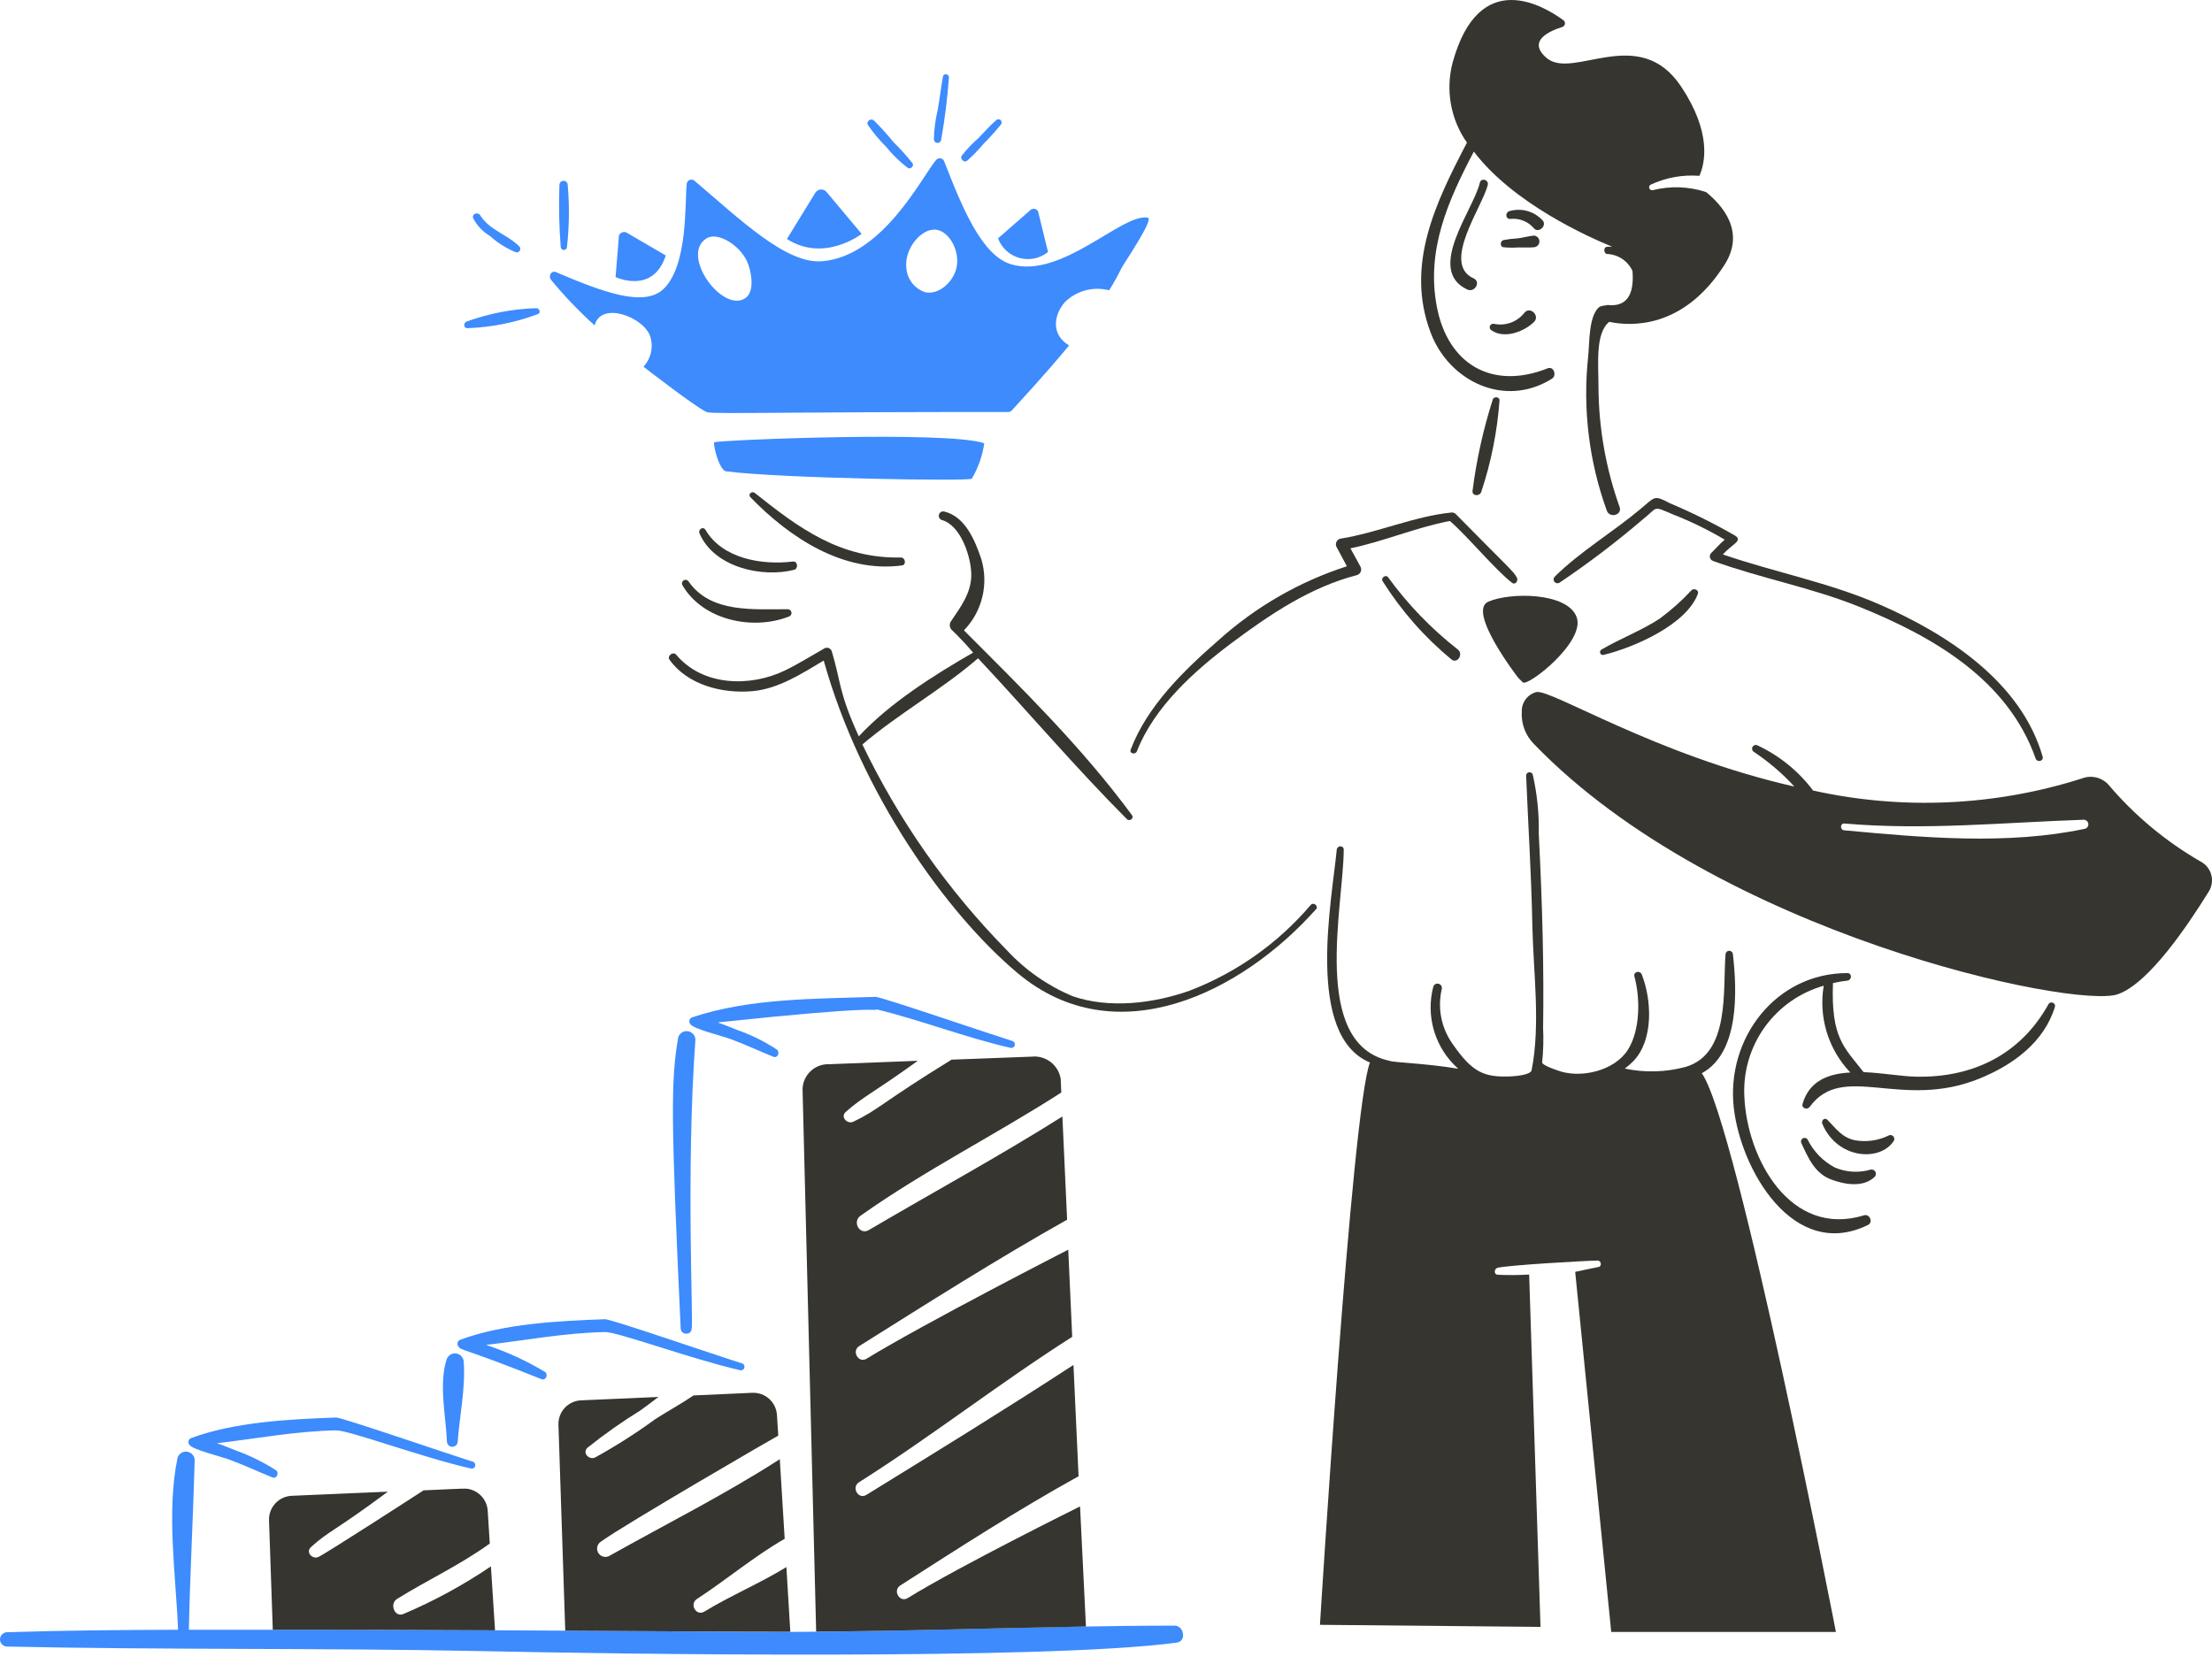
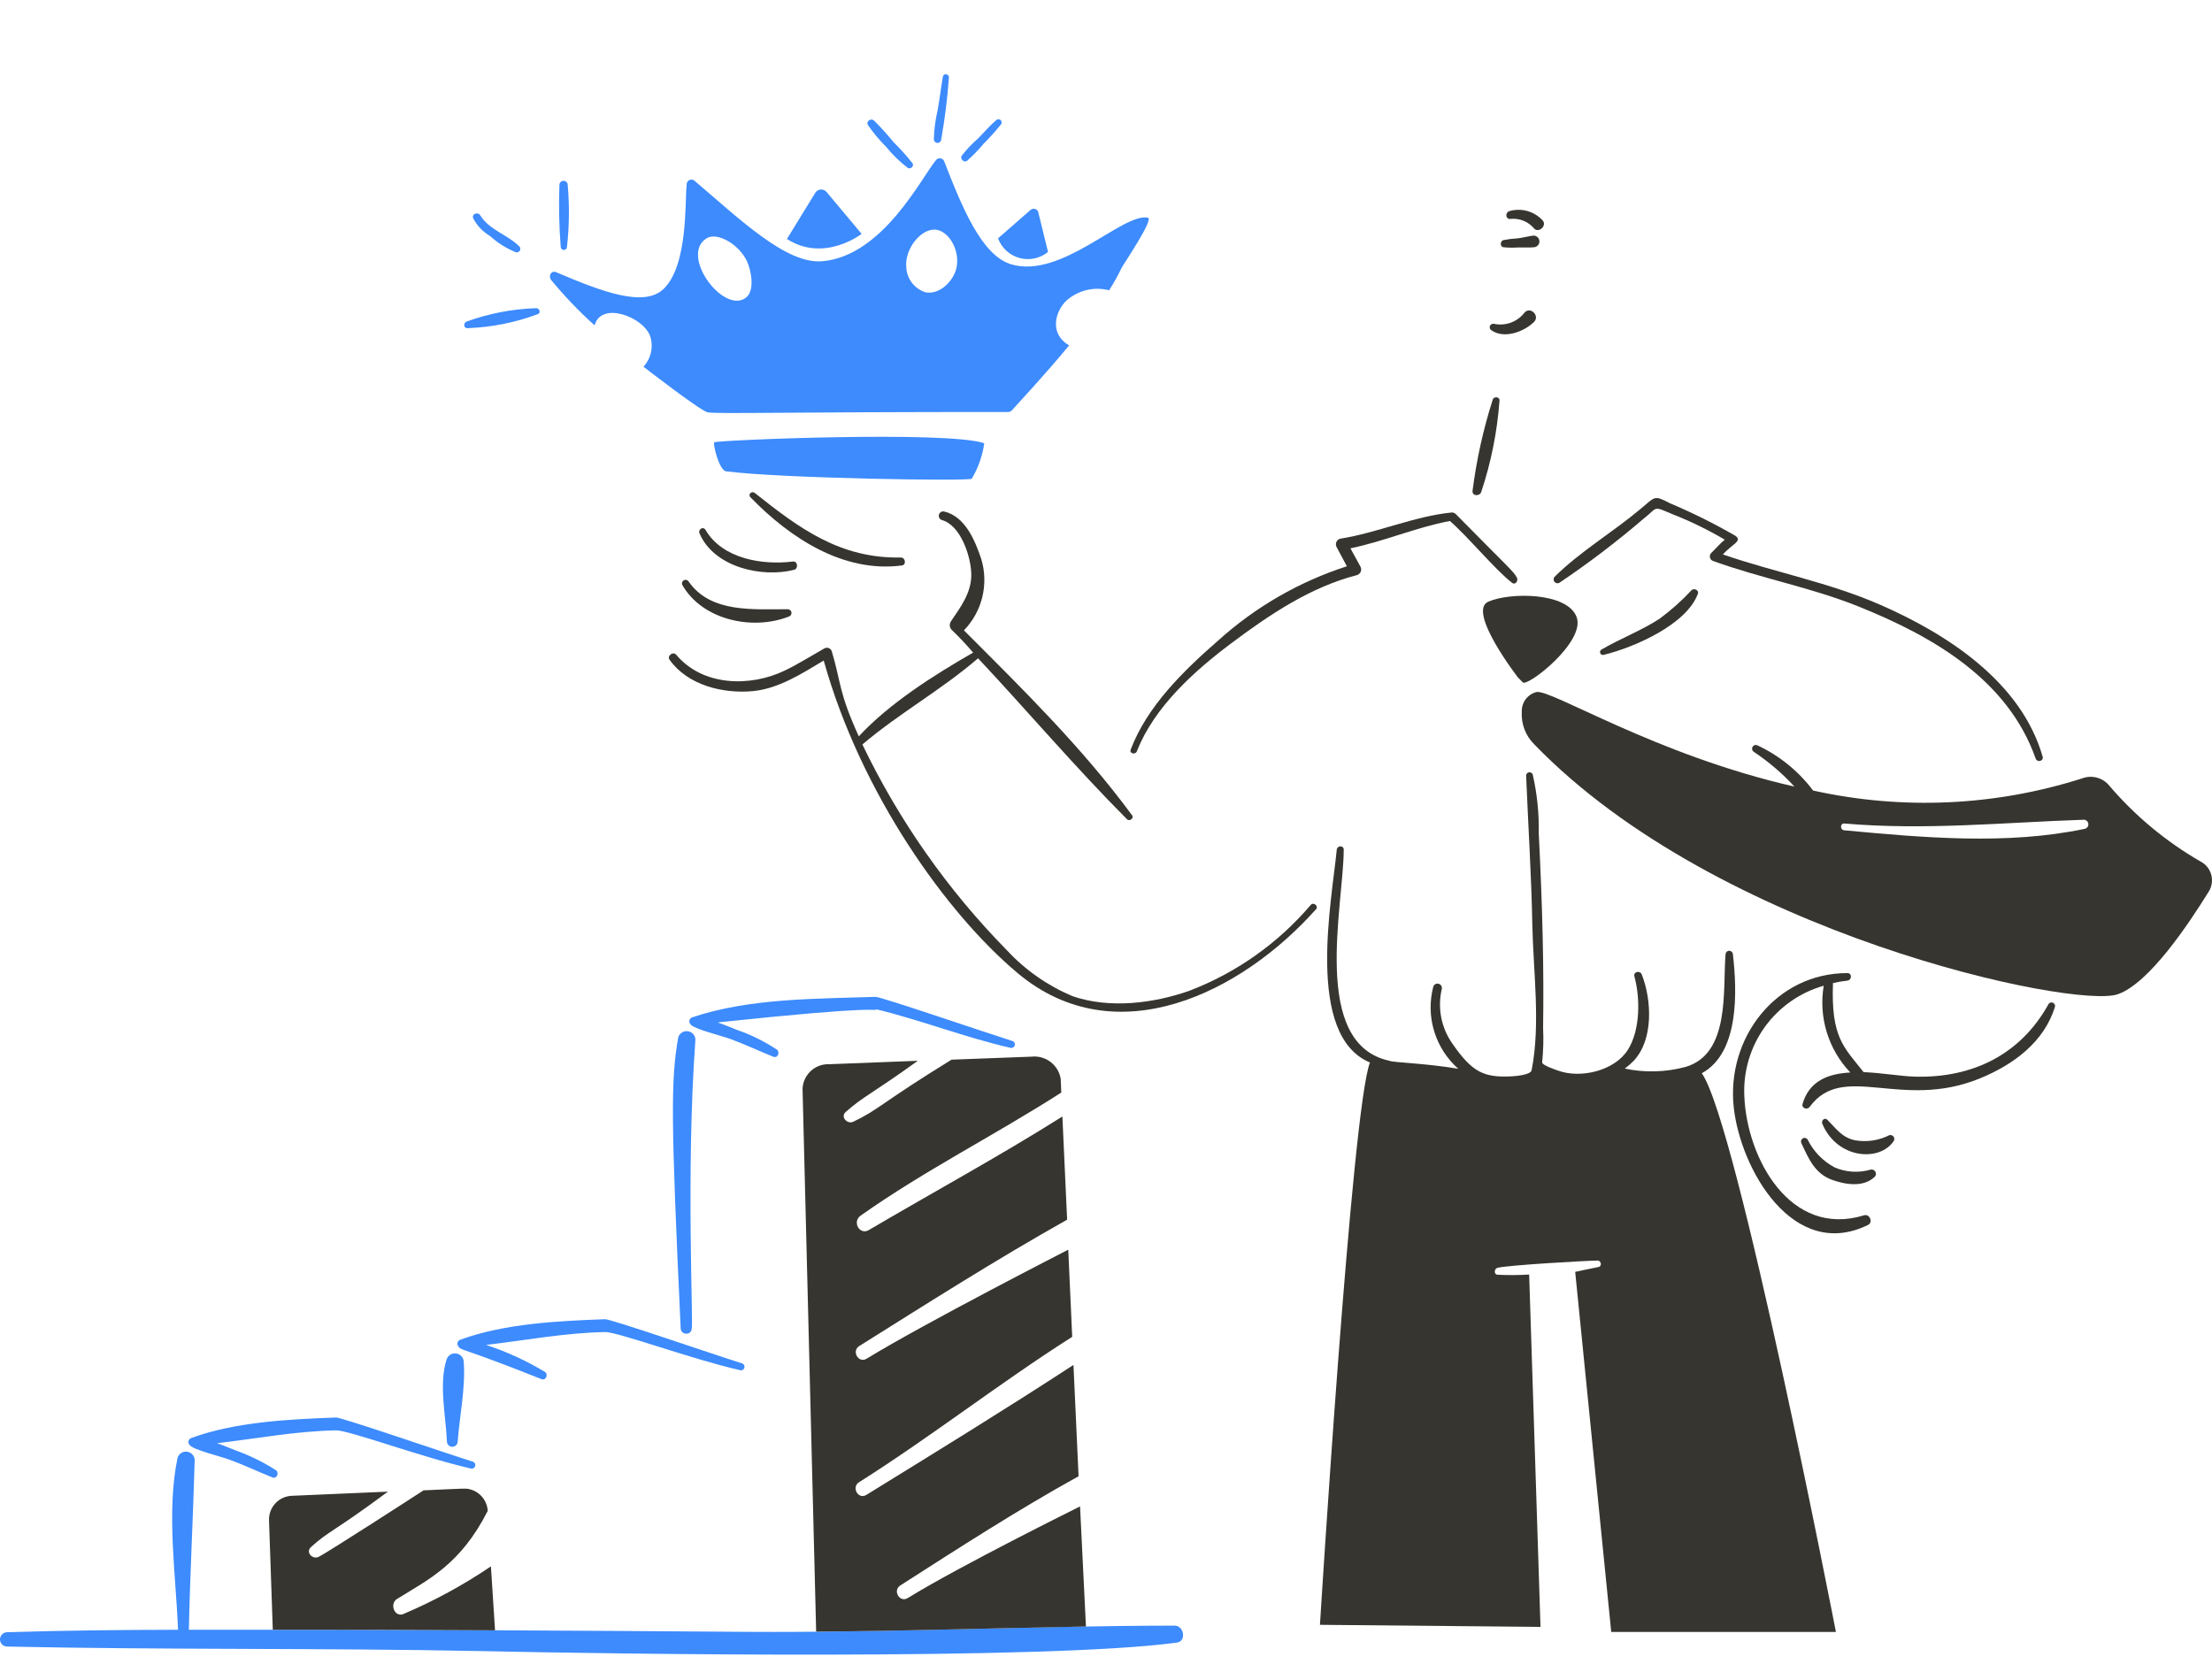
<svg xmlns="http://www.w3.org/2000/svg" width="123" height="93" viewBox="0 0 123 93" fill="none">
  <path d="M40.377 26.213C43.45 26.609 53.937 26.768 54.036 26.623C54.396 26.018 54.632 25.347 54.73 24.65C52.663 23.947 39.929 24.475 39.719 24.598C39.625 24.652 39.981 26.162 40.377 26.213Z" fill="#3D8BFD" />
  <path d="M59.209 16.806C59.527 16.491 59.922 16.265 60.354 16.149C60.786 16.033 61.241 16.032 61.674 16.145C61.922 15.756 62.147 15.354 62.346 14.938C62.453 14.708 64.193 12.178 63.825 12.106C62.42 11.829 59.02 15.546 56.219 14.697C54.593 14.204 53.507 11.559 52.505 8.979C52.49 8.935 52.463 8.896 52.428 8.866C52.392 8.836 52.35 8.816 52.304 8.807C52.258 8.799 52.211 8.802 52.167 8.818C52.123 8.833 52.084 8.86 52.054 8.895C51.256 9.841 49.096 14.245 45.718 14.529C43.725 14.697 41.177 12.225 38.616 10.051C38.58 10.02 38.536 9.999 38.49 9.992C38.443 9.984 38.395 9.989 38.351 10.006C38.306 10.023 38.268 10.052 38.239 10.089C38.21 10.127 38.191 10.171 38.186 10.219C38.074 11.196 38.278 14.748 36.895 16.072C35.813 17.109 33.49 16.232 30.926 15.139C30.653 15.023 30.467 15.347 30.653 15.58C31.395 16.477 32.201 17.319 33.066 18.098C33.407 16.734 35.791 17.617 36.161 18.717C36.25 19.005 36.262 19.312 36.195 19.606C36.129 19.901 35.986 20.173 35.782 20.395C36.019 20.58 39.062 22.934 39.37 22.934C40.021 23.028 43.713 22.908 56.06 22.913C56.136 22.913 56.207 22.882 56.26 22.829C56.669 22.368 58.054 20.899 59.449 19.21C58.461 18.639 58.565 17.55 59.209 16.806ZM41.469 16.564C40.213 17.484 37.771 14.176 39.298 13.249C39.885 12.892 41.087 13.582 41.532 14.519C41.756 14.986 42.008 16.167 41.469 16.561V16.564ZM53.156 15.011C52.94 15.726 52.182 16.42 51.436 16.249C51.15 16.152 50.899 15.973 50.714 15.734C50.529 15.495 50.419 15.208 50.397 14.907C50.271 13.847 51.236 12.662 52.065 12.777C52.82 12.879 53.444 14.055 53.156 15.008V15.011Z" fill="#3D8BFD" />
-   <path d="M34.23 15.407C34.23 15.407 36.307 16.404 37.021 14.209L34.828 12.929C34.753 12.897 34.668 12.896 34.592 12.925C34.515 12.955 34.453 13.013 34.419 13.087L34.23 15.407Z" fill="#3D8BFD" />
  <path d="M58.276 14.013C58.058 14.191 57.8 14.313 57.525 14.372C57.249 14.43 56.964 14.421 56.692 14.348C56.42 14.274 56.17 14.136 55.962 13.946C55.754 13.757 55.595 13.52 55.496 13.256L57.321 11.661C57.353 11.639 57.388 11.624 57.425 11.617C57.463 11.609 57.502 11.609 57.539 11.617C57.576 11.625 57.612 11.64 57.643 11.662C57.674 11.684 57.7 11.713 57.72 11.745L58.276 14.013Z" fill="#3D8BFD" />
  <path d="M45.972 10.689L47.912 13.008C47.912 13.008 45.835 14.624 43.758 13.291L45.342 10.711C45.376 10.66 45.422 10.617 45.476 10.587C45.53 10.557 45.59 10.541 45.651 10.539C45.713 10.537 45.774 10.549 45.83 10.575C45.885 10.601 45.934 10.641 45.972 10.689Z" fill="#3D8BFD" />
  <path d="M25.996 18.251C27.338 18.203 28.663 17.938 29.919 17.465C30.087 17.39 29.993 17.142 29.825 17.139C28.5 17.18 27.19 17.432 25.943 17.884C25.781 17.938 25.744 18.251 25.996 18.251Z" fill="#3D8BFD" />
  <path d="M31.107 10.287C31.065 11.438 31.089 12.591 31.18 13.739C31.183 13.783 31.202 13.825 31.234 13.855C31.266 13.885 31.309 13.902 31.353 13.902C31.397 13.902 31.44 13.885 31.472 13.855C31.504 13.825 31.523 13.783 31.526 13.739C31.656 12.593 31.67 11.436 31.568 10.287C31.568 10.226 31.544 10.167 31.501 10.124C31.457 10.081 31.399 10.056 31.338 10.056C31.276 10.056 31.218 10.081 31.174 10.124C31.131 10.167 31.107 10.226 31.107 10.287Z" fill="#3D8BFD" />
  <path d="M26.31 12.135C26.525 12.55 26.853 12.895 27.256 13.131C27.677 13.514 28.163 13.818 28.69 14.031C28.732 14.041 28.775 14.038 28.814 14.021C28.853 14.005 28.886 13.976 28.907 13.94C28.928 13.903 28.937 13.86 28.932 13.818C28.927 13.776 28.909 13.737 28.88 13.706C28.219 13.045 27.203 12.795 26.697 11.965C26.578 11.77 26.217 11.893 26.31 12.135Z" fill="#3D8BFD" />
  <path d="M48.268 6.963C48.567 7.395 48.905 7.798 49.277 8.169C49.628 8.604 50.03 8.995 50.475 9.334C50.631 9.44 50.853 9.23 50.737 9.072C50.407 8.659 50.053 8.267 49.677 7.897C49.342 7.482 48.984 7.086 48.605 6.711C48.436 6.543 48.134 6.743 48.268 6.963Z" fill="#3D8BFD" />
  <path d="M52.337 7.761C52.539 6.615 52.683 5.459 52.767 4.299C52.767 4.11 52.468 4.058 52.432 4.257C52.32 4.878 52.25 5.515 52.138 6.135C52.01 6.668 51.939 7.213 51.929 7.761C51.933 7.812 51.956 7.86 51.994 7.895C52.032 7.93 52.081 7.95 52.133 7.95C52.185 7.95 52.234 7.93 52.272 7.895C52.31 7.86 52.333 7.812 52.337 7.761Z" fill="#3D8BFD" />
  <path d="M54.697 7.991C55.033 7.655 55.351 7.301 55.651 6.932C55.682 6.898 55.7 6.853 55.699 6.807C55.698 6.76 55.679 6.716 55.647 6.683C55.614 6.651 55.57 6.632 55.523 6.631C55.477 6.63 55.432 6.648 55.399 6.679C55.037 6.988 54.73 7.353 54.389 7.697C54.054 7.988 53.749 8.311 53.477 8.662C53.368 8.828 53.603 9.071 53.771 8.945C54.103 8.651 54.413 8.332 54.697 7.991Z" fill="#3D8BFD" />
  <path d="M38.669 57.821C38.666 57.705 38.622 57.594 38.544 57.508C38.466 57.421 38.361 57.365 38.245 57.35C38.13 57.335 38.013 57.361 37.916 57.425C37.819 57.488 37.747 57.584 37.714 57.695C37.297 60.068 37.304 62.186 37.85 73.883C37.868 74.27 38.47 74.27 38.459 73.883C38.575 73.884 38.13 65.202 38.669 57.821Z" fill="#3D8BFD" />
  <path d="M41.26 75.823C39.683 75.33 33.962 73.354 33.643 73.368C31.052 73.463 28.03 73.609 25.587 74.512C25.552 74.525 25.521 74.547 25.496 74.574C25.472 74.602 25.454 74.635 25.444 74.671C25.435 74.707 25.434 74.745 25.442 74.781C25.45 74.817 25.466 74.851 25.49 74.88C25.637 75.126 25.679 74.929 30.118 76.704C30.371 76.788 30.497 76.421 30.297 76.295C29.267 75.675 28.171 75.173 27.029 74.797C29.232 74.541 31.406 74.125 33.643 74.082C34.337 74.066 38.441 75.583 41.144 76.201C41.169 76.209 41.195 76.211 41.221 76.209C41.247 76.206 41.272 76.199 41.295 76.186C41.318 76.174 41.338 76.158 41.354 76.138C41.371 76.118 41.383 76.095 41.391 76.07C41.398 76.045 41.401 76.019 41.399 75.993C41.396 75.967 41.389 75.942 41.376 75.919C41.364 75.896 41.348 75.876 41.328 75.86C41.308 75.843 41.285 75.831 41.26 75.823Z" fill="#3D8BFD" />
  <path d="M25.451 80.178C25.556 78.731 25.892 77.198 25.786 75.74C25.782 75.624 25.738 75.514 25.66 75.428C25.582 75.343 25.477 75.287 25.362 75.272C25.247 75.257 25.131 75.283 25.034 75.346C24.937 75.408 24.865 75.503 24.831 75.614C24.39 77.001 24.797 78.76 24.852 80.178C24.856 80.255 24.889 80.327 24.944 80.38C25 80.434 25.074 80.463 25.151 80.463C25.228 80.463 25.302 80.434 25.358 80.38C25.414 80.327 25.447 80.255 25.451 80.178Z" fill="#3D8BFD" />
  <path d="M26.291 81.29C24.757 80.81 18.99 78.821 18.685 78.835C16.093 78.93 13.072 79.076 10.628 79.978C10.592 79.992 10.561 80.015 10.536 80.044C10.511 80.073 10.493 80.107 10.484 80.144C10.475 80.181 10.475 80.22 10.485 80.257C10.494 80.294 10.512 80.328 10.538 80.357C10.727 80.632 12.278 80.995 12.808 81.196C13.605 81.49 14.372 81.857 15.158 82.171C15.41 82.255 15.537 81.888 15.337 81.762C14.643 81.316 13.9 80.95 13.123 80.672C12.788 80.539 12.432 80.388 12.068 80.264C14.272 80.008 16.445 79.592 18.683 79.549C19.394 79.535 23.422 81.039 26.173 81.668C26.198 81.676 26.224 81.678 26.25 81.676C26.276 81.674 26.301 81.666 26.324 81.654C26.347 81.642 26.368 81.626 26.384 81.606C26.401 81.585 26.413 81.562 26.421 81.537C26.429 81.513 26.432 81.487 26.429 81.461C26.427 81.435 26.419 81.41 26.407 81.386C26.395 81.364 26.378 81.343 26.358 81.326C26.338 81.31 26.315 81.297 26.291 81.29Z" fill="#3D8BFD" />
  <path d="M65.315 90.409C57.395 90.419 49.474 90.807 41.543 90.755C31.343 90.679 21.68 90.622 10.502 90.638C10.566 87.54 10.743 84.304 10.826 81.208C10.823 81.092 10.78 80.98 10.702 80.894C10.624 80.807 10.518 80.751 10.403 80.736C10.288 80.72 10.171 80.747 10.073 80.81C9.976 80.874 9.904 80.97 9.872 81.082C9.246 84.084 9.78 87.61 9.901 90.639C6.73 90.647 3.56 90.675 0.399 90.776C0.293 90.776 0.192 90.818 0.117 90.893C0.042 90.967 0 91.069 0 91.174C0 91.28 0.042 91.382 0.117 91.456C0.192 91.531 0.293 91.573 0.399 91.573C9.179 91.762 17.96 91.646 26.741 91.825C34.145 91.987 58.162 92.343 65.441 91.353C65.987 91.277 65.84 90.409 65.315 90.409Z" fill="#3D8BFD" />
-   <path d="M27.527 90.669C22.867 90.643 19.332 90.638 15.169 90.638L14.959 84.553C14.947 84.205 15.073 83.867 15.309 83.611C15.545 83.356 15.873 83.204 16.22 83.189L21.57 82.958C18.596 85.171 18.276 85.142 17.291 86.042C16.975 86.328 17.374 86.745 17.71 86.588C18.162 86.377 23.488 82.93 23.553 82.885C25.936 82.782 25.905 82.758 26.186 82.843C26.445 82.921 26.673 83.076 26.84 83.288C27.007 83.5 27.105 83.758 27.12 84.028L27.235 85.843C25.599 87.029 23.794 87.856 22.074 88.927C21.654 89.189 21.927 89.955 22.42 89.767C24.128 89.043 25.762 88.154 27.298 87.113L27.527 90.669Z" fill="#37352F" />
-   <path d="M43.946 90.752C43.042 90.764 31.497 90.689 31.431 90.689L31.053 79.244C31.046 79.072 31.073 78.899 31.133 78.737C31.193 78.576 31.284 78.427 31.401 78.3C31.518 78.174 31.659 78.071 31.816 77.999C31.972 77.927 32.142 77.886 32.314 77.88L36.615 77.691C36.279 77.943 35.956 78.195 35.618 78.435C34.595 79.067 33.61 79.761 32.67 80.512C32.358 80.798 32.754 81.215 33.091 81.058C34.254 80.416 35.375 79.702 36.447 78.918C37.141 78.476 37.885 78.068 38.566 77.607C40.028 77.539 39.273 77.573 41.84 77.46C42.184 77.447 42.519 77.569 42.774 77.8C43.029 78.032 43.183 78.354 43.203 78.698L43.277 79.841C43.214 79.862 34.758 84.764 33.415 85.737C33.315 85.801 33.243 85.901 33.215 86.016C33.187 86.132 33.205 86.254 33.264 86.357C33.324 86.46 33.421 86.535 33.535 86.569C33.649 86.602 33.772 86.589 33.877 86.534C37.017 84.768 40.318 83.114 43.361 81.152L43.633 85.579C41.934 86.555 40.387 87.864 38.755 88.926C38.314 89.212 38.714 89.903 39.165 89.629C40.625 88.741 42.259 88.052 43.728 87.153L43.946 90.752Z" fill="#37352F" />
+   <path d="M27.527 90.669C22.867 90.643 19.332 90.638 15.169 90.638L14.959 84.553C14.947 84.205 15.073 83.867 15.309 83.611C15.545 83.356 15.873 83.204 16.22 83.189L21.57 82.958C18.596 85.171 18.276 85.142 17.291 86.042C16.975 86.328 17.374 86.745 17.71 86.588C18.162 86.377 23.488 82.93 23.553 82.885C25.936 82.782 25.905 82.758 26.186 82.843C26.445 82.921 26.673 83.076 26.84 83.288C27.007 83.5 27.105 83.758 27.12 84.028C25.599 87.029 23.794 87.856 22.074 88.927C21.654 89.189 21.927 89.955 22.42 89.767C24.128 89.043 25.762 88.154 27.298 87.113L27.527 90.669Z" fill="#37352F" />
  <path d="M60.385 90.459C55.391 90.543 50.387 90.711 45.383 90.742L44.626 60.55C44.643 60.173 44.808 59.819 45.085 59.563C45.362 59.308 45.728 59.172 46.105 59.186L51.036 58.996C48.423 60.878 48.042 60.947 47.028 61.84C46.713 62.114 47.113 62.543 47.448 62.385C48.864 61.713 49.029 61.319 52.913 58.933L57.362 58.766C57.739 58.725 58.117 58.831 58.419 59.062C58.721 59.292 58.922 59.63 58.982 60.004L59.014 60.761C55.342 63.122 51.414 65.088 47.85 67.612C47.378 67.947 47.797 68.712 48.312 68.409C51.873 66.312 55.561 64.309 59.075 62.094L59.338 67.833C55.414 70.036 51.568 72.483 47.777 74.862C47.336 75.137 47.737 75.84 48.186 75.565C51.419 73.586 59.332 69.537 59.401 69.501L59.621 74.348C55.593 76.908 51.8 79.885 47.764 82.436C47.326 82.713 47.724 83.416 48.173 83.139C52.033 80.759 55.894 78.387 59.691 75.911L59.975 82.101C56.597 83.968 53.279 86.113 50.061 88.175C49.62 88.457 50.029 89.149 50.471 88.878C53.399 87.074 59.989 83.816 60.057 83.779L60.385 90.459Z" fill="#37352F" />
  <path d="M56.294 57.895C54.958 57.477 48.988 55.435 48.688 55.44C45.352 55.555 41.681 55.503 38.48 56.583C38.445 56.597 38.414 56.618 38.389 56.646C38.363 56.674 38.346 56.708 38.336 56.745C38.327 56.781 38.327 56.819 38.336 56.856C38.344 56.892 38.362 56.926 38.386 56.955C38.558 57.23 40.147 57.606 40.663 57.801C41.46 58.094 42.226 58.462 43.013 58.776C43.265 58.86 43.382 58.5 43.191 58.367C42.501 57.913 41.757 57.547 40.977 57.276C40.637 57.142 40.275 56.988 39.905 56.862C49.239 55.876 48.322 56.253 48.775 56.142C51.27 56.753 53.679 57.701 56.178 58.272C56.228 58.288 56.282 58.282 56.329 58.258C56.375 58.233 56.41 58.191 56.425 58.141C56.44 58.091 56.435 58.037 56.41 57.991C56.386 57.944 56.344 57.91 56.294 57.895Z" fill="#3D8BFD" />
-   <path d="M79.561 18.523C80.587 21.21 83.675 22.711 86.297 21.062C86.58 20.884 86.401 20.348 86.055 20.485C82.977 21.711 80.509 20.264 79.898 17.065C79.293 13.907 80.516 11.169 81.954 8.431C84.135 11.316 88.353 13.194 89.643 13.719C89.545 13.716 89.447 13.719 89.349 13.729C89.129 13.756 89.181 14.149 89.402 14.127C89.696 14.146 89.978 14.243 90.221 14.41C90.463 14.576 90.655 14.806 90.777 15.074C90.881 16.448 90.42 17.077 89.381 16.962C89.213 17.014 89.014 16.983 88.876 17.119C88.331 17.665 88.391 19.102 88.309 19.847C88.002 22.739 88.357 25.663 89.347 28.397C89.504 28.838 90.218 28.649 90.06 28.198C89.298 26.066 88.901 23.821 88.885 21.557C88.885 20.248 88.696 18.53 89.484 17.899C90.619 18.14 93.597 18.351 95.903 14.71C97.08 12.854 95.736 11.384 94.865 10.681C93.909 10.367 92.883 10.33 91.907 10.576C91.868 10.585 91.827 10.581 91.792 10.563C91.756 10.545 91.729 10.515 91.713 10.478C91.698 10.441 91.697 10.4 91.709 10.363C91.721 10.325 91.747 10.293 91.781 10.272C92.629 9.876 93.565 9.706 94.498 9.779C94.823 9.034 95.171 7.365 93.489 4.827C91.141 1.28 87.467 4.481 85.998 3.222C84.897 2.276 86.165 1.722 86.869 1.502C86.907 1.49 86.942 1.468 86.968 1.438C86.995 1.408 87.012 1.372 87.019 1.332C87.025 1.293 87.021 1.252 87.005 1.215C86.99 1.178 86.965 1.146 86.932 1.123C85.803 0.303 82.237 -1.837 80.774 3.483C80.575 4.238 80.543 5.027 80.681 5.795C80.818 6.564 81.122 7.293 81.571 7.932C79.835 11.256 78.121 14.748 79.561 18.523Z" fill="#37352F" />
-   <path d="M82.288 10.162C81.95 11.646 79.261 15.009 81.586 16.1C82.006 16.297 82.362 15.668 81.942 15.481C80.12 14.667 82.454 11.475 82.729 10.278C82.794 9.995 82.355 9.868 82.288 10.162Z" fill="#37352F" />
  <path d="M84.776 17.38C84.581 17.635 84.318 17.83 84.018 17.941C83.717 18.053 83.391 18.077 83.077 18.01C83.031 17.999 82.983 18.005 82.942 18.026C82.9 18.047 82.868 18.082 82.85 18.125C82.832 18.168 82.83 18.216 82.845 18.261C82.859 18.305 82.89 18.343 82.93 18.367C83.643 18.871 84.751 18.447 85.3 17.905C85.642 17.566 85.101 17.024 84.776 17.38Z" fill="#37352F" />
  <path d="M63.217 41.781C64.187 39.312 66.404 37.321 68.473 35.77C70.591 34.184 72.863 32.653 75.449 31.986C75.497 31.973 75.541 31.949 75.578 31.916C75.614 31.884 75.644 31.843 75.663 31.798C75.682 31.753 75.691 31.703 75.688 31.654C75.686 31.605 75.672 31.557 75.649 31.514C75.464 31.176 75.282 30.832 75.092 30.496C76.96 30.108 78.743 29.331 80.621 28.975C81.567 29.782 83.171 31.721 84.083 32.416C84.262 32.552 84.429 32.301 84.356 32.143C84.197 31.797 83.841 31.532 80.936 28.576C80.906 28.55 80.871 28.53 80.833 28.517C80.795 28.505 80.755 28.5 80.716 28.503C78.628 28.713 76.595 29.632 74.516 29.961C74.469 29.975 74.425 29.999 74.389 30.032C74.353 30.065 74.324 30.105 74.306 30.151C74.288 30.197 74.28 30.246 74.284 30.294C74.287 30.343 74.302 30.391 74.327 30.433C74.52 30.787 74.705 31.136 74.894 31.493C72.249 32.347 69.814 33.751 67.749 35.613C65.839 37.279 63.79 39.26 62.87 41.697C62.791 41.908 63.134 41.992 63.217 41.781Z" fill="#37352F" />
  <path d="M72.88 50.332C71.072 52.456 68.76 54.093 66.156 55.094C64.142 55.809 61.686 56.111 59.63 55.399C58.25 54.816 57.009 53.947 55.99 52.849C52.7 49.502 49.985 45.635 47.954 41.403C49.989 39.673 52.36 38.361 54.387 36.61C57.167 39.579 59.794 42.679 62.664 45.558C62.81 45.706 63.071 45.507 62.947 45.338C60.185 41.586 56.884 38.341 53.6 35.058C54.099 34.543 54.452 33.904 54.621 33.207C54.791 32.51 54.772 31.78 54.565 31.093C54.221 30.063 53.672 28.726 52.508 28.449C52.447 28.433 52.381 28.442 52.326 28.474C52.271 28.506 52.23 28.558 52.212 28.619C52.195 28.68 52.201 28.746 52.231 28.803C52.261 28.859 52.312 28.901 52.372 28.921C53.444 29.215 54.02 31.03 54.009 32.005C53.998 32.991 53.408 33.771 52.886 34.544C52.836 34.613 52.81 34.698 52.814 34.784C52.818 34.87 52.85 34.952 52.907 35.016C53.33 35.422 53.732 35.848 54.112 36.295C51.94 37.543 49.465 39.106 47.754 40.952C46.619 38.459 46.78 37.988 46.255 36.232C46.242 36.19 46.221 36.151 46.192 36.118C46.163 36.086 46.126 36.061 46.086 36.045C46.045 36.028 46.001 36.022 45.958 36.025C45.914 36.028 45.872 36.042 45.834 36.064C45.12 36.47 44.41 36.917 43.663 37.281C41.736 38.221 39.075 38.177 37.599 36.41C37.432 36.21 37.075 36.473 37.232 36.693C38.242 38.109 40.202 38.595 41.88 38.435C43.286 38.301 44.597 37.459 45.803 36.736C47.87 44.134 52.646 50.824 56.598 54.129C62.06 58.697 69.04 55.209 73.163 50.583C73.352 50.425 73.059 50.133 72.88 50.332Z" fill="#37352F" />
  <path d="M43.861 34.291C43.909 34.278 43.95 34.247 43.978 34.206C44.005 34.164 44.017 34.114 44.011 34.064C44.004 34.015 43.98 33.969 43.943 33.936C43.906 33.903 43.859 33.883 43.809 33.882C41.92 33.872 39.52 34.116 38.291 32.34C38.263 32.297 38.22 32.265 38.17 32.253C38.12 32.24 38.067 32.248 38.022 32.274C37.977 32.299 37.944 32.341 37.93 32.391C37.915 32.44 37.921 32.494 37.944 32.539C39.064 34.492 41.852 35.08 43.861 34.291Z" fill="#37352F" />
  <path d="M44.156 31.691C44.408 31.628 44.355 31.196 44.093 31.229C42.39 31.441 40.175 31.079 39.236 29.477C39.1 29.245 38.798 29.444 38.901 29.676C39.722 31.552 42.36 32.145 44.156 31.691Z" fill="#37352F" />
  <path d="M96.359 53.071C96.356 53.019 96.334 52.97 96.296 52.934C96.257 52.898 96.207 52.878 96.155 52.878C96.102 52.878 96.052 52.898 96.014 52.934C95.976 52.97 95.953 53.019 95.95 53.071C95.79 55.085 96.212 58.598 93.736 59.334C92.63 59.633 91.469 59.666 90.348 59.429C90.52 59.302 90.682 59.162 90.831 59.009C91.961 57.822 91.845 55.603 91.292 54.194C91.197 53.952 90.808 54.037 90.883 54.309C91.213 55.517 91.212 57.291 90.516 58.39C89.775 59.557 87.876 60.005 86.613 59.533C86.498 59.49 85.725 59.24 85.753 59.072C85.818 58.441 85.836 57.806 85.805 57.173C85.853 53.939 85.778 50.567 85.564 46.357C85.586 45.253 85.473 44.15 85.228 43.073C85.213 43.032 85.185 42.998 85.148 42.975C85.11 42.952 85.066 42.944 85.023 42.95C84.98 42.956 84.94 42.977 84.911 43.009C84.881 43.041 84.864 43.082 84.861 43.126C84.975 45.895 85.153 48.665 85.207 51.445C85.258 54.015 85.672 56.975 85.166 59.523C85.113 59.785 84.253 59.849 84.075 59.859C82.52 59.942 81.871 59.642 80.77 58.054C80.459 57.617 80.246 57.118 80.142 56.592C80.039 56.066 80.049 55.523 80.172 55.001C80.185 54.94 80.175 54.875 80.142 54.821C80.109 54.767 80.057 54.728 79.996 54.712C79.935 54.696 79.87 54.704 79.815 54.734C79.76 54.764 79.718 54.815 79.699 54.875C79.486 55.69 79.503 56.547 79.748 57.353C79.993 58.158 80.456 58.88 81.087 59.438C79.177 59.123 77.462 59.094 77.269 58.997C72.862 58.062 74.709 50.384 74.719 47.257C74.719 46.995 74.354 47.017 74.331 47.257C74.061 50.082 72.569 57.591 76.178 59.091C75.168 61.63 73.397 90.364 73.397 90.364L85.661 90.479L85.03 70.883C84.44 70.92 83.848 70.923 83.257 70.893C83.058 70.862 83.089 70.567 83.257 70.514C83.749 70.364 88.314 70.106 88.838 70.106C89.037 70.106 89.091 70.421 88.891 70.462C88.534 70.537 87.663 70.714 87.59 70.735L89.594 90.762H102.088C102.088 90.762 96.591 62.426 94.629 59.688C96.736 58.546 96.59 55.083 96.359 53.071Z" fill="#37352F" />
-   <path d="M77.18 32.098C77.043 31.931 76.762 32.15 76.886 32.329C77.923 33.974 79.216 35.443 80.715 36.681C81.05 36.933 81.397 36.356 81.051 36.113C79.581 34.961 78.278 33.609 77.18 32.098Z" fill="#37352F" />
  <path d="M113.918 55.829C112.366 58.645 109.693 59.958 106.501 59.878C105.715 59.858 104.655 59.668 103.627 59.626C102.534 58.238 101.81 57.714 101.924 54.674C102.187 54.613 102.453 54.567 102.722 54.538C102.984 54.507 102.995 54.118 102.722 54.118C98.744 54.118 95.986 57.742 96.406 61.587C96.785 65.039 99.724 70.165 103.876 68.123C104.17 67.978 103.96 67.492 103.656 67.588C99.556 68.853 97.13 64.43 96.994 60.948C96.931 59.578 97.333 58.228 98.134 57.116C98.936 56.004 100.09 55.195 101.409 54.821C101.264 55.685 101.322 56.571 101.579 57.408C101.836 58.246 102.284 59.012 102.888 59.647C101.681 59.71 100.611 60.097 100.234 61.388C100.16 61.64 100.494 61.744 100.632 61.556C102.49 59.027 105.706 61.768 110.084 59.979C111.941 59.222 113.671 57.961 114.27 55.982C114.278 55.939 114.271 55.894 114.25 55.855C114.229 55.816 114.195 55.785 114.155 55.767C114.114 55.749 114.069 55.746 114.026 55.757C113.983 55.768 113.945 55.794 113.918 55.829Z" fill="#37352F" />
  <path d="M104.015 65.049C103.36 65.239 102.66 65.198 102.032 64.933C101.372 64.586 100.84 64.039 100.511 63.37C100.482 63.328 100.439 63.298 100.39 63.287C100.34 63.275 100.289 63.283 100.245 63.309C100.201 63.334 100.168 63.375 100.153 63.423C100.138 63.472 100.143 63.524 100.165 63.57C100.56 64.431 100.919 65.263 101.843 65.605C102.587 65.881 103.616 66.057 104.246 65.447C104.282 65.41 104.304 65.362 104.311 65.31C104.317 65.258 104.306 65.206 104.28 65.161C104.254 65.116 104.214 65.081 104.166 65.061C104.118 65.04 104.065 65.036 104.015 65.049Z" fill="#37352F" />
  <path d="M105.066 63.13C104.47 63.432 103.793 63.532 103.136 63.414C102.412 63.254 102.097 62.763 101.615 62.279C101.457 62.122 101.257 62.321 101.331 62.499C102.156 64.467 104.537 64.628 105.305 63.454C105.327 63.417 105.337 63.374 105.335 63.332C105.333 63.289 105.318 63.247 105.293 63.213C105.267 63.178 105.232 63.152 105.192 63.138C105.151 63.123 105.108 63.12 105.066 63.13Z" fill="#37352F" />
  <path d="M91.228 28.301C89.683 29.599 87.873 30.665 86.444 32.078C86.41 32.116 86.391 32.164 86.389 32.215C86.387 32.266 86.403 32.316 86.435 32.356C86.466 32.396 86.51 32.423 86.56 32.434C86.61 32.445 86.661 32.437 86.706 32.414C88.323 31.327 89.874 30.148 91.353 28.882C92.214 28.211 91.858 28.109 93.001 28.599C94.006 28.991 94.978 29.465 95.906 30.014C95.634 30.235 95.402 30.519 95.149 30.759C95.118 30.792 95.096 30.833 95.084 30.877C95.073 30.922 95.073 30.968 95.084 31.012C95.096 31.056 95.119 31.097 95.15 31.13C95.182 31.163 95.221 31.187 95.265 31.201C97.914 32.163 100.709 32.67 103.342 33.729C107.465 35.387 111.64 37.782 113.193 42.184C113.278 42.425 113.653 42.332 113.582 42.08C112.388 37.92 108.274 35.258 104.528 33.624C101.686 32.385 98.684 31.83 95.8 30.834C96.336 30.247 96.912 30.083 96.493 29.795C95.322 29.119 94.11 28.516 92.864 27.991C91.968 27.525 92.055 27.607 91.228 28.301Z" fill="#37352F" />
  <path d="M94.061 32.823C93.52 33.405 92.927 33.935 92.288 34.407C91.259 35.078 90.109 35.507 89.046 36.128C89.013 36.148 88.989 36.18 88.977 36.217C88.966 36.253 88.968 36.293 88.983 36.329C88.998 36.364 89.026 36.393 89.06 36.41C89.095 36.427 89.135 36.431 89.172 36.421C90.966 35.98 93.794 34.7 94.407 33.033C94.501 32.834 94.205 32.684 94.061 32.823Z" fill="#37352F" />
  <path d="M82.758 33.462C81.553 33.991 84.415 37.688 84.415 37.688L84.677 37.95C84.939 38.213 88.192 35.684 87.667 34.31C87.142 32.935 83.968 32.932 82.758 33.462Z" fill="#37352F" />
  <path d="M85.207 13.111C84.924 13.151 84.651 13.226 84.378 13.258C84.117 13.271 83.858 13.302 83.602 13.352C83.412 13.402 83.392 13.719 83.602 13.75C83.874 13.777 84.148 13.781 84.422 13.761C84.716 13.756 85.009 13.78 85.305 13.75C85.349 13.746 85.392 13.734 85.431 13.713C85.47 13.691 85.504 13.663 85.532 13.628C85.559 13.593 85.579 13.553 85.59 13.51C85.602 13.467 85.604 13.422 85.597 13.378C85.591 13.334 85.575 13.292 85.551 13.255C85.528 13.217 85.497 13.185 85.46 13.16C85.424 13.135 85.382 13.117 85.338 13.109C85.295 13.101 85.25 13.101 85.207 13.111Z" fill="#37352F" />
  <path d="M85.751 12.229C85.519 11.986 85.225 11.813 84.901 11.728C84.577 11.642 84.236 11.649 83.915 11.746C83.695 11.83 83.706 12.187 83.978 12.176C84.222 12.148 84.469 12.181 84.698 12.27C84.926 12.36 85.129 12.504 85.289 12.69C85.553 13.014 86.075 12.517 85.751 12.229Z" fill="#37352F" />
  <path d="M83.004 22.227C82.476 23.882 82.1 25.582 81.881 27.305C81.858 27.598 82.271 27.61 82.363 27.368C82.912 25.721 83.254 24.012 83.381 22.28C83.404 22.06 83.058 22.029 83.004 22.227Z" fill="#37352F" />
  <path d="M122.375 47.919C120.426 46.797 118.686 45.346 117.234 43.63C117.051 43.433 116.813 43.296 116.551 43.236C116.29 43.176 116.016 43.196 115.766 43.294C110.93 44.832 105.772 45.064 100.818 43.965C100.01 42.89 98.951 42.029 97.734 41.458C97.687 41.432 97.631 41.425 97.579 41.439C97.527 41.453 97.482 41.487 97.455 41.534C97.427 41.58 97.419 41.636 97.432 41.688C97.445 41.741 97.478 41.786 97.524 41.815C98.35 42.365 99.108 43.013 99.779 43.745C92.058 41.993 86.225 38.3 85.428 38.489C85.188 38.553 84.976 38.697 84.829 38.897C84.683 39.098 84.609 39.343 84.62 39.591C84.601 39.921 84.651 40.252 84.769 40.561C84.886 40.87 85.068 41.151 85.302 41.384C95.519 51.966 115.357 56.132 117.76 55.295C119.512 54.685 121.705 51.38 122.817 49.589C122.904 49.452 122.961 49.298 122.986 49.138C123.011 48.977 123.002 48.814 122.961 48.657C122.919 48.5 122.846 48.353 122.745 48.226C122.644 48.099 122.518 47.994 122.375 47.919ZM115.934 46.093C111.6 47.009 106.915 46.582 102.547 46.177C102.306 46.154 102.317 45.779 102.558 45.799C107.048 46.188 111.412 45.74 115.882 45.589C115.943 45.592 116.001 45.617 116.045 45.659C116.09 45.701 116.117 45.758 116.124 45.819C116.13 45.879 116.114 45.941 116.08 45.991C116.045 46.041 115.993 46.078 115.934 46.093Z" fill="#37352F" />
  <path d="M50.157 31.447C50.409 31.414 50.346 31.002 50.094 31.006C46.735 31.069 44.474 29.412 41.974 27.418C41.805 27.283 41.568 27.488 41.733 27.659C43.918 29.914 46.901 31.879 50.157 31.447Z" fill="#37352F" />
</svg>